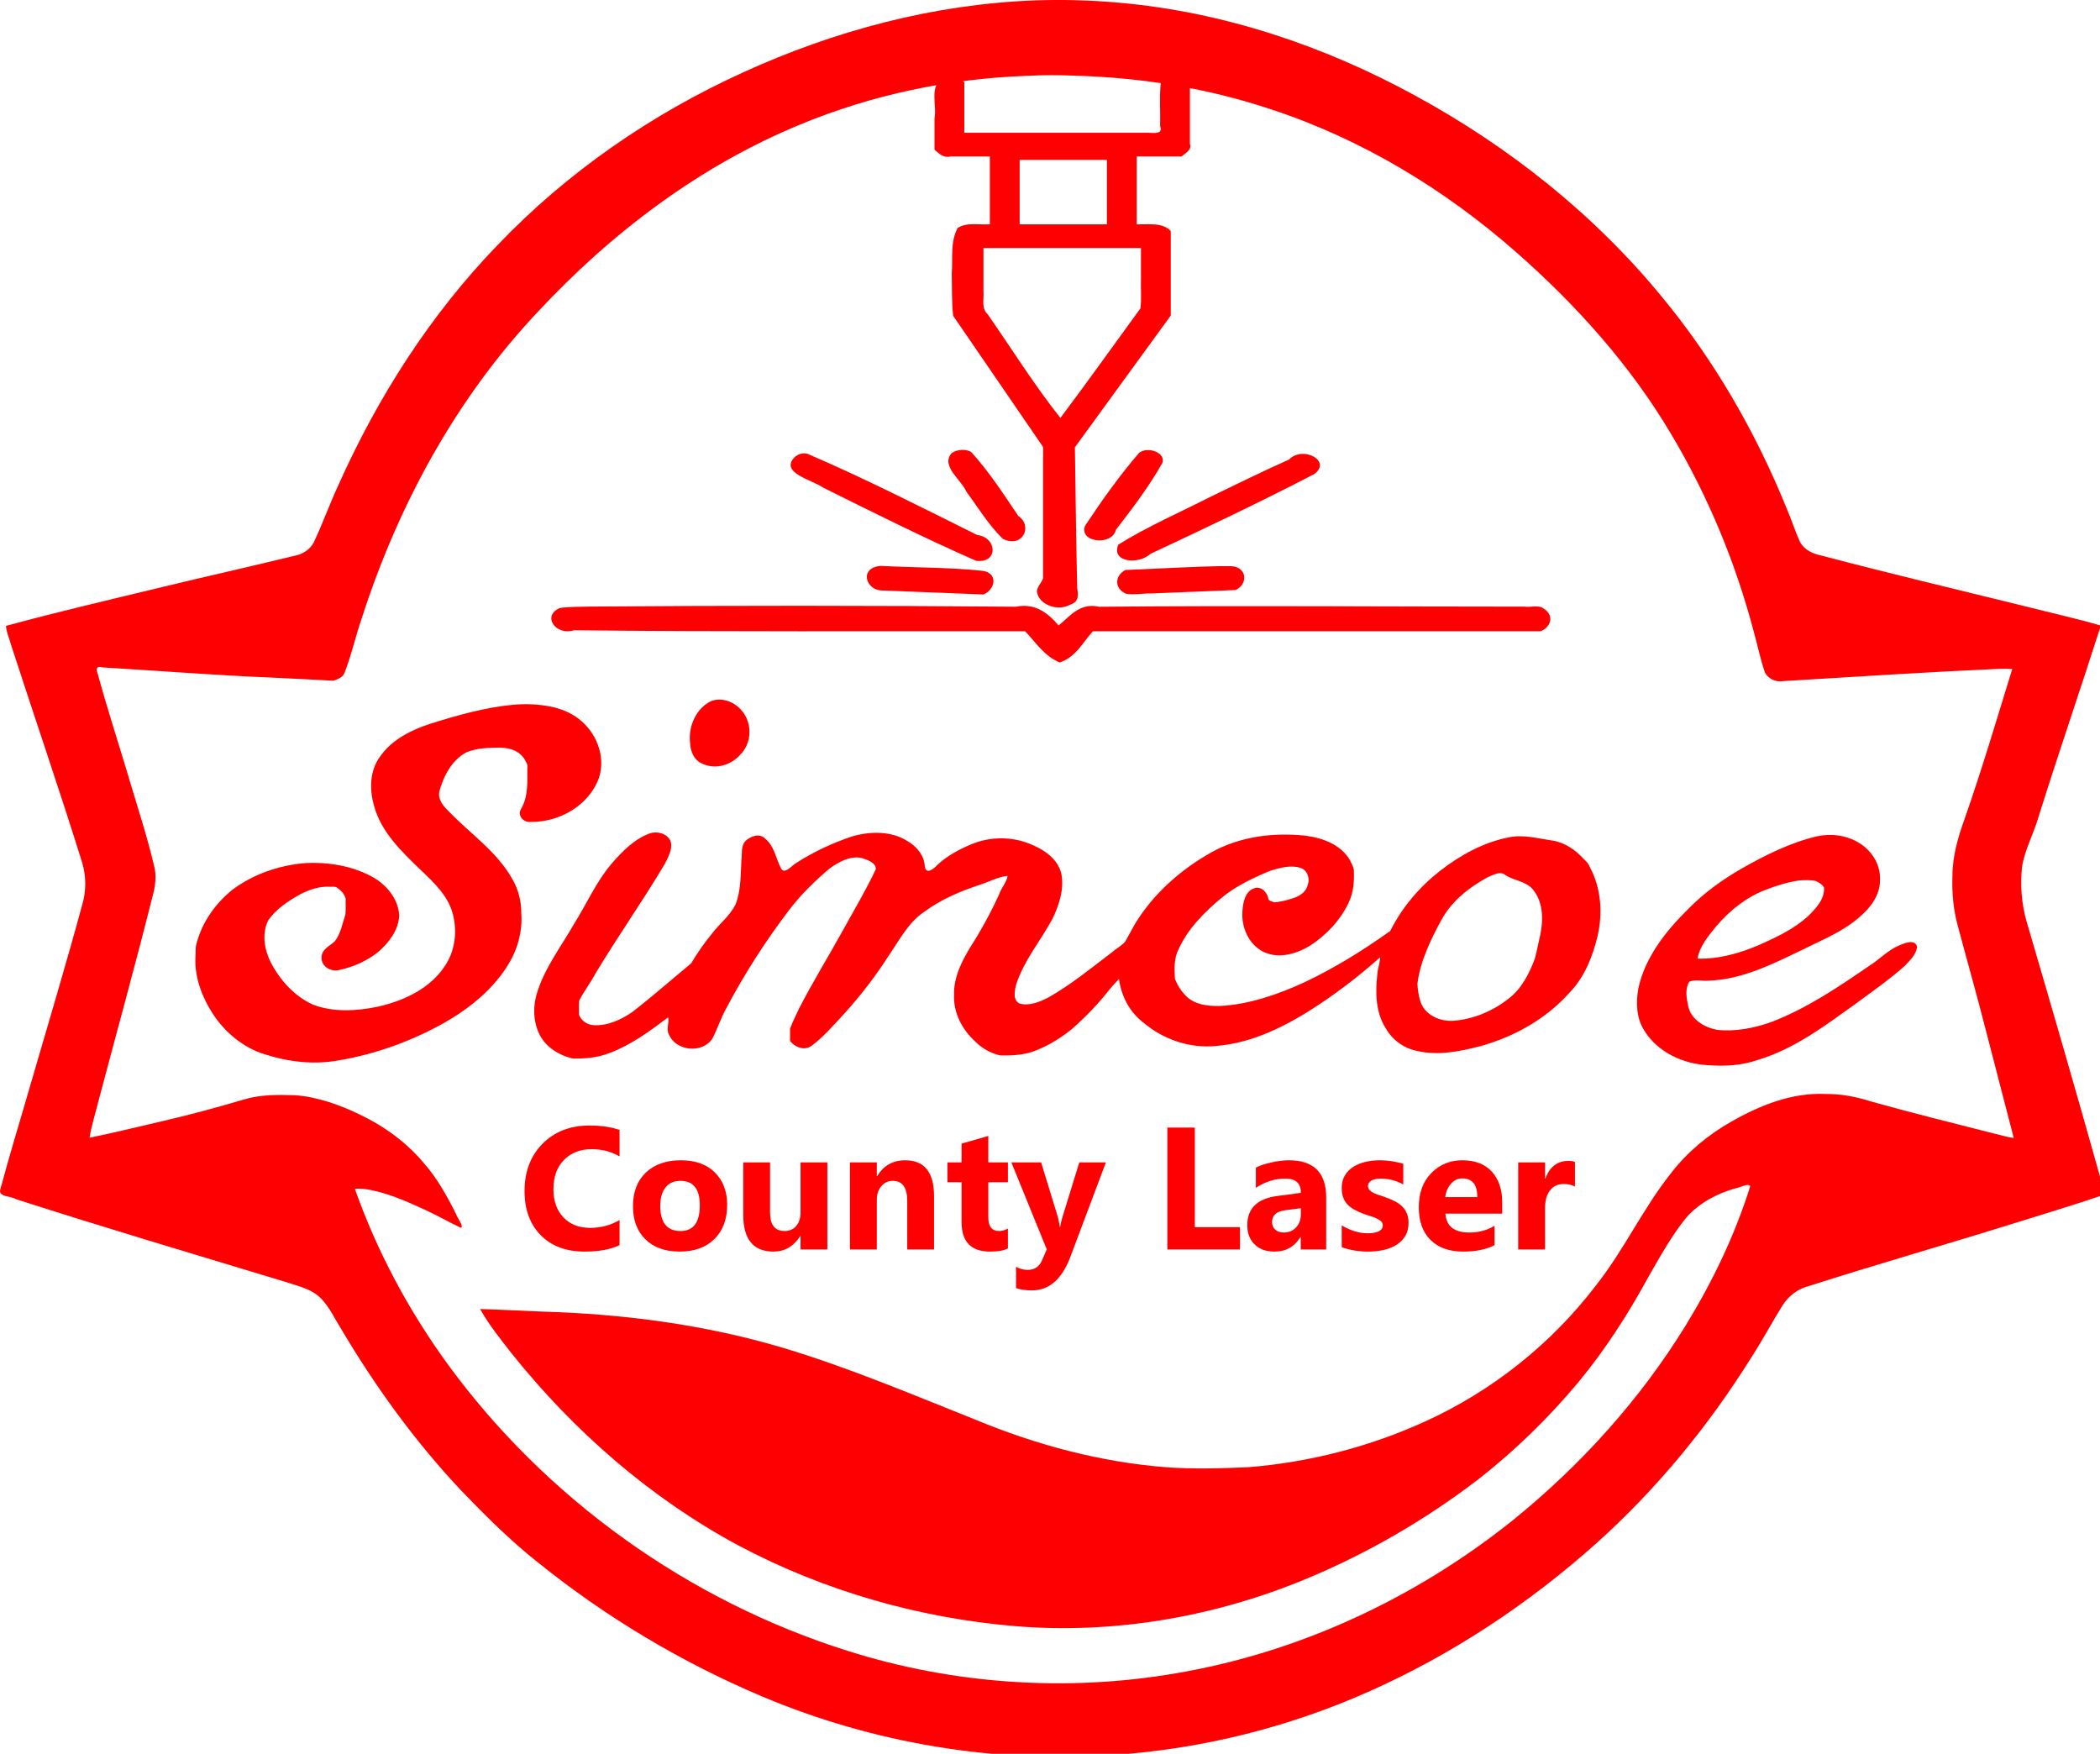
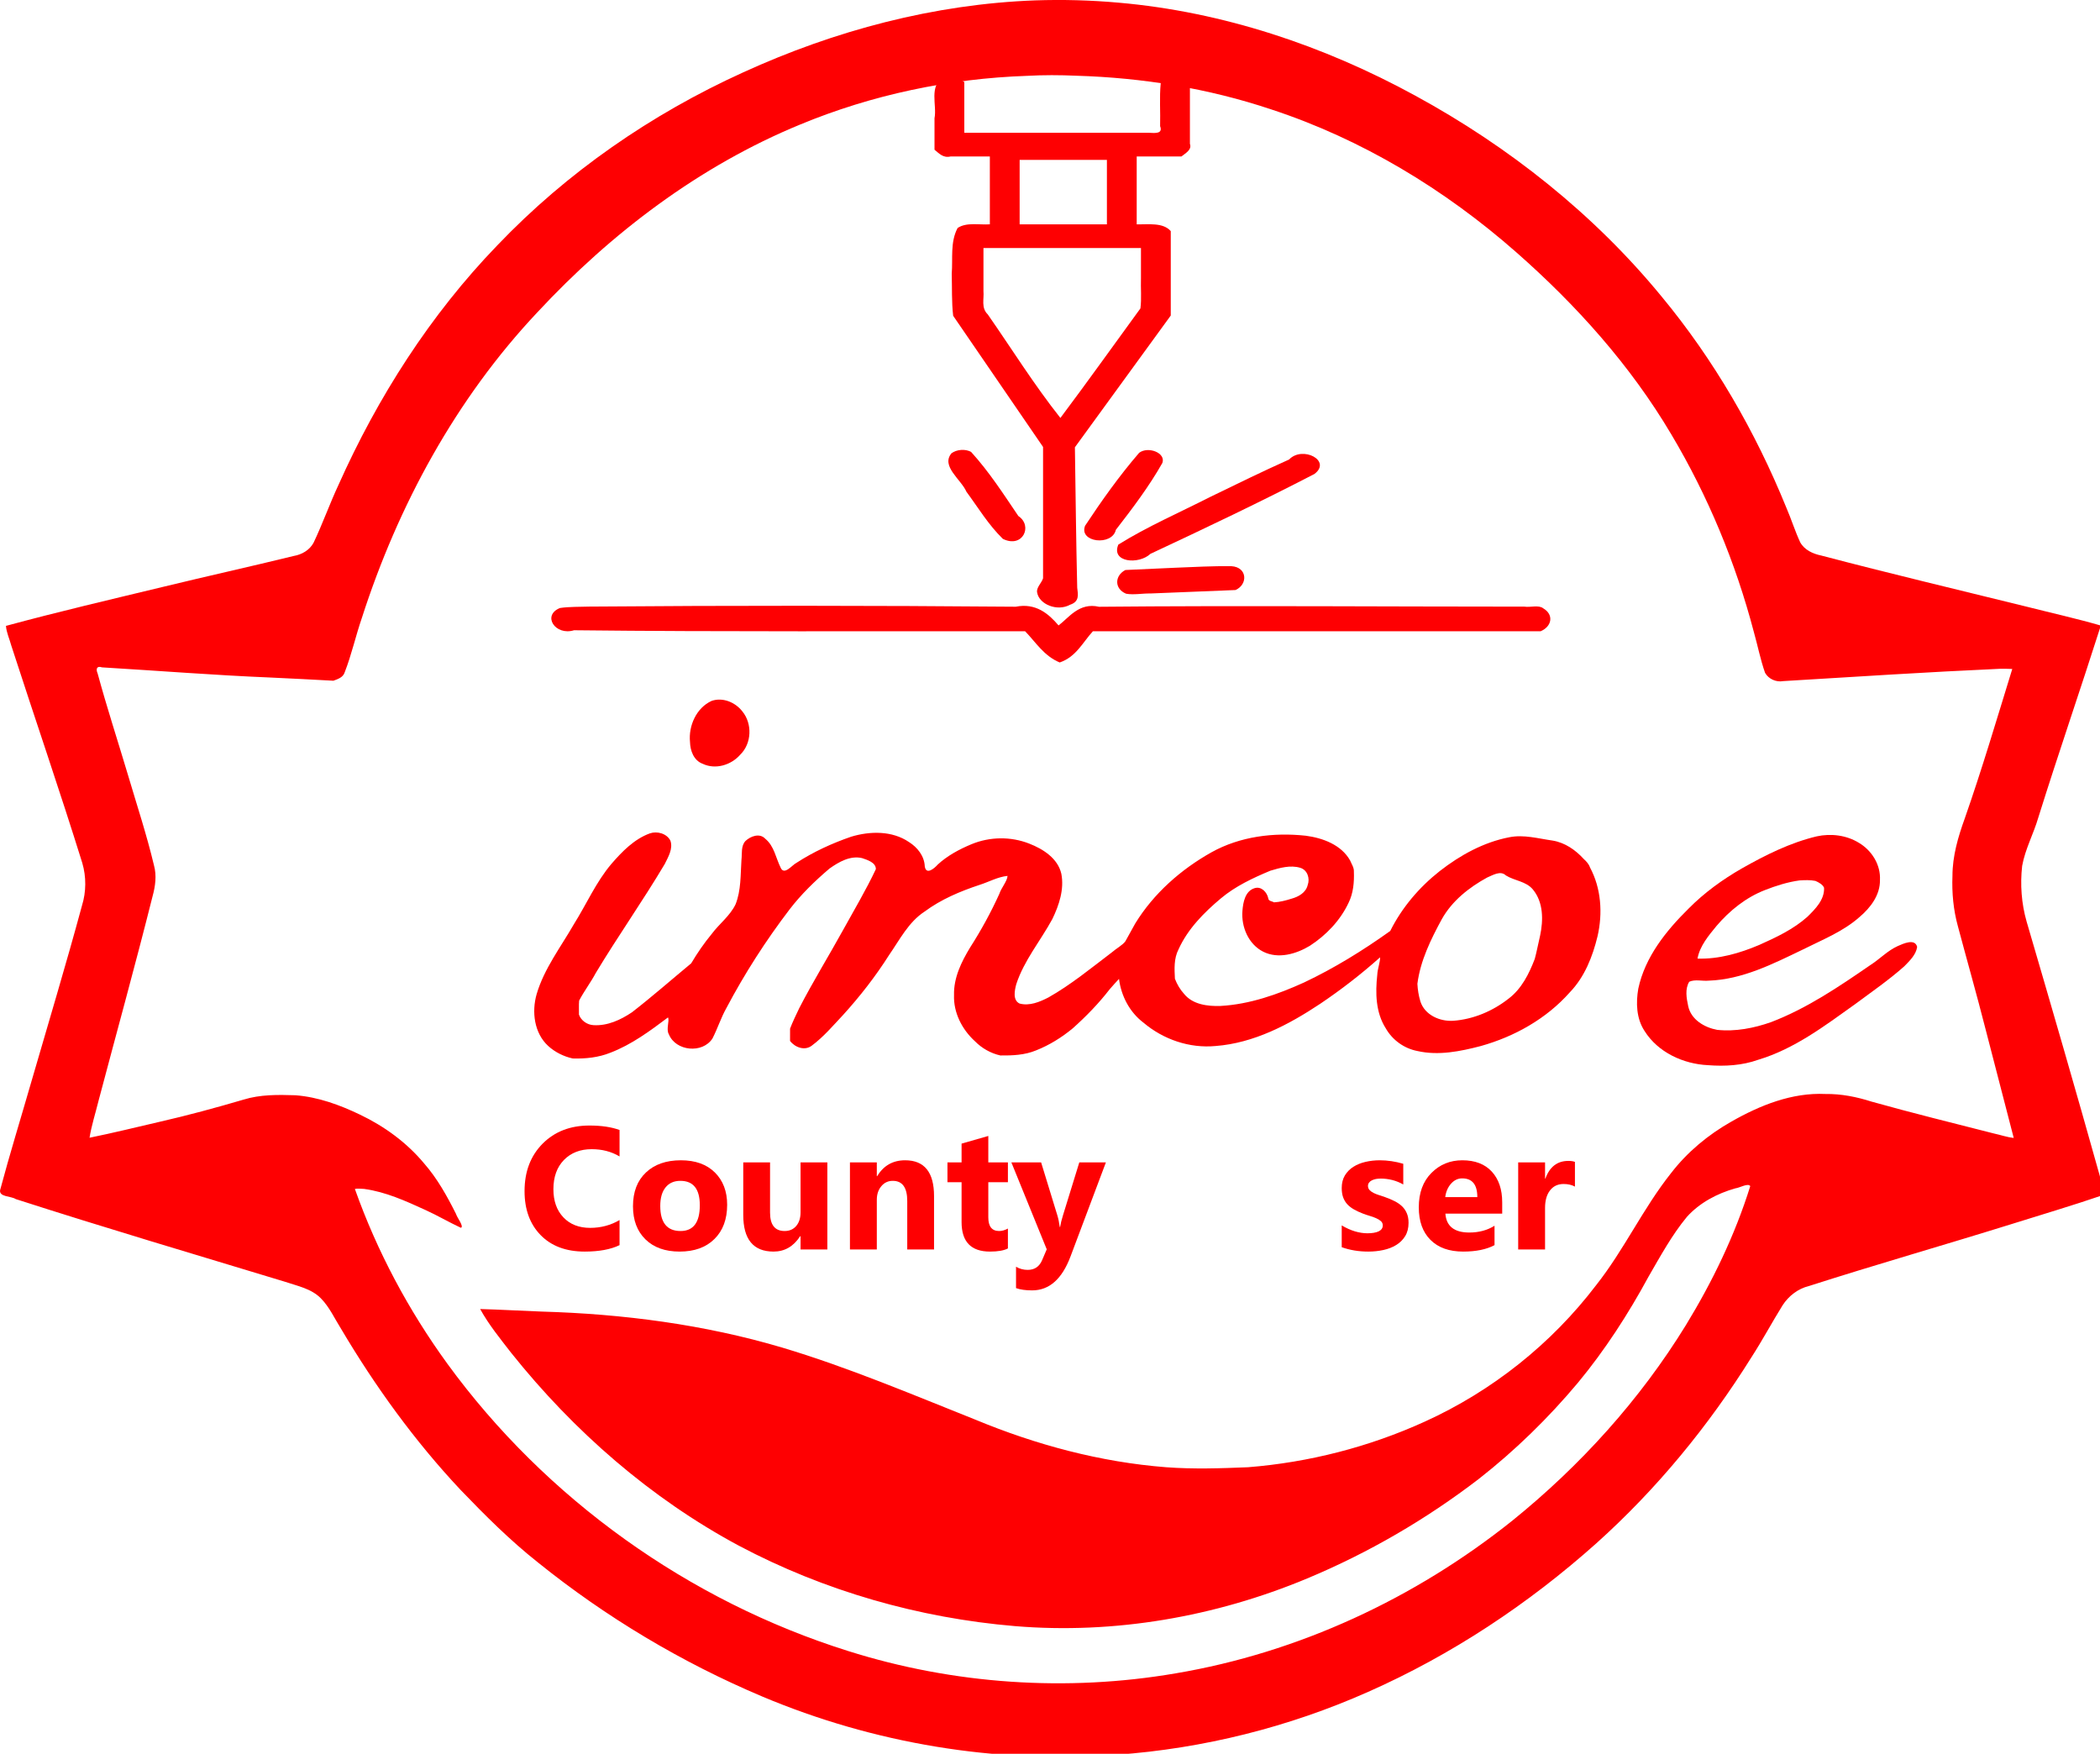
<svg xmlns="http://www.w3.org/2000/svg" viewBox="26.952 1.382 58.213 48.614" height="48.614mm" width="58.213mm" preserveAspectRatio="xMinYMin meet" version="1.1">
  <style />
  <path fill-rule="nonzero" d="M503.812 0.467C454.737 2.274 406.396 15.109 361.834 35.481 317.2 55.746 276.131 84.114 242.251 119.615 209.687 153.329 184.123 193.382 165.034 236.09 160.731 245.334 157.311 254.962 152.941 264.173 151.015 267.787 147.22 269.985 143.265 270.646 122.243 275.805 101.103 280.473 80.069 285.584 54.444 291.766 28.765 297.755 3.32 304.648 3.546 307.852 5.063 311.04 5.904 314.197 17.326 349.484 29.423 384.554 40.444 419.97 42.41 426.678 42.37 433.961 40.299 440.642 32.477 469.555 23.813 498.232 15.471 526.997 10.465 544.361 5.121 561.634 0.455 579.093 3.843955154181344e-9 582.448 5.819 581.88 8.062 583.392 51.5 597.393 95.272 610.327 138.941 623.578 145.021 625.657 151.78 626.891 156.47 631.661 160.677 635.936 163.155 641.535 166.332 646.555 182.913 674.527 202.096 701.06 224.373 724.784 236.285 737.194 248.493 749.38 261.999 760.073 295.082 786.722 331.916 808.735 371.048 825.268 425.232 848.108 484.829 858.063 543.485 853.613 585.633 850.604 627.209 840.183 665.821 823.026 706.365 805.079 743.764 780.279 776.797 750.76 806.105 724.474 831.305 693.76 852.145 660.393 857.509 652.119 862.141 643.403 867.346 635.036 870.293 630.482 874.852 626.956 880.162 625.673 912.902 615.172 945.979 605.757 978.801 595.517 993.678 590.861 1008.633 586.426 1023.382 581.377 1024 578.52 1022.192 575.236 1021.648 572.274 1010.071 530.907 998.086 489.655 986.01 448.432 983.495 439.683 982.833 430.414 983.843 421.382 985.301 413.187 989.396 405.802 991.701 397.849 1001.482 366.615 1012.169 335.671 1022.11 304.488 1010.16 301.049 998 298.339 985.944 295.287 952.663 287.076 919.303 279.169 886.154 270.441 882.099 269.602 877.968 267.759 875.883 263.963 873.33 258.461 871.54 252.615 869.113 247.045 854.099 210.122 833.938 175.201 808.489 144.47 775.544 104.338 734.154 71.539 688.63 46.756 644.197 22.463 595.112 6.023 544.533 1.588 530.999 0.378 517.391 6.4356452944558384e-9 503.812 0.467zM523.993 37.113C556.101 38.069 588.144 43.267 618.635 53.478 662.667 67.924 703.052 92.377 737.772 122.915 767.013 148.605 793.378 177.985 813.249 211.579 831.053 241.494 844.518 273.948 853.357 307.613 855.236 314.218 856.53 321.015 858.818 327.49 860.549 330.523 864.243 332.13 867.638 331.504 902.74 329.382 937.836 327.093 972.967 325.519 974.991 325.438 977.013 325.562 979.036 325.598 971.541 349.893 964.331 374.285 955.931 398.29 952.681 407.272 949.95 416.607 949.948 426.243 949.625 434.481 950.395 442.758 952.593 450.718 957.004 467.28 961.711 483.763 965.943 500.373 970.557 518.125 975.134 535.915 979.744 553.652 976.465 553.331 973.202 552.143 969.941 551.456 950.129 546.4 930.268 541.511 910.58 535.992 903.347 533.679 895.832 532.18 888.209 532.29 871.925 531.513 856.301 537.798 842.404 545.732 831.128 552.112 820.976 560.53 813.059 570.818 799.451 587.947 790.255 608.065 776.688 625.227 754.937 653.803 726.005 676.799 693.305 691.631 666.254 703.946 637.013 711.433 607.393 713.799 594.137 714.346 580.824 714.786 567.578 713.803 535.6 711.323 504.281 702.912 474.711 690.64 443.731 678.305 412.958 665.231 380.975 655.655 342.97 644.373 303.361 639.227 263.798 638.097 253.84 637.745 243.89 637.129 233.93 636.866 238.126 644.485 243.685 651.286 249.002 658.151 279.358 696.187 316.8 728.924 359.777 751.968 401.231 773.951 447.263 787.125 493.991 791.061 542.351 795.089 591.443 786.547 636.149 767.882 665.902 755.467 694.018 739.113 719.595 719.491 737.261 705.661 753.414 689.894 767.817 672.698 781.046 656.736 792.314 639.233 802.194 621.031 807.949 611.101 813.474 600.921 820.806 592.041 827.033 585.145 835.516 580.679 844.381 578.171 846.465 577.946 850.546 575.46 851.614 577.089 844.195 600.884 833.258 623.501 820.281 644.746 797.963 681.044 768.956 713.078 735.845 739.822 688.569 777.596 631.949 803.964 572.173 814.03 519.203 823.122 464.111 819.361 412.863 803.163 335.328 778.821 265.878 729.181 218.002 663.486 199.091 637.465 183.764 608.803 173.01 578.473 174.074 578.153 176.105 578.406 177.474 578.451 187.972 579.871 197.746 584.331 207.3 588.694 213.171 591.353 218.73 594.648 224.567 597.362 226.21 596.757 222.722 592.491 222.169 590.572 217.822 581.921 213.091 573.372 206.676 566.056 198.25 555.921 187.397 548.02 175.541 542.35 165.641 537.596 155.048 533.716 144.02 532.902 135.584 532.628 126.973 532.511 118.823 535.038 105.299 539.012 91.694 542.709 77.948 545.841 66.633 548.464 55.348 551.252 43.966 553.563 44.947 547.466 46.89 541.532 48.361 535.527 57.119 502.421 66.28 469.419 74.604 436.2 75.954 431.29 76.688 426.088 75.305 421.095 71.771 406.215 66.952 391.679 62.619 377.021 57.73 360.615 52.391 344.337 47.911 327.812 46.967 325.685 47.411 323.937 50.041 324.823 77.387 326.447 104.701 328.644 132.076 329.771 142.235 330.246 152.393 330.754 162.548 331.319 164.73 330.526 167.248 329.739 168.039 327.266 171.412 318.653 173.382 309.562 176.392 300.819 194 246.077 222.16 194.212 261.718 152.201 297.606 113.596 340.669 80.948 389.612 60.818 424.515 46.357 462.055 38.465 499.795 37.169 507.863 36.718 515.922 36.751 523.993 37.113z" data-view-type="laser" fill="#fe0002" stroke="none" transform="matrix(0.057,0,0,0.057,26.928,1.366)" />
-   <path fill-rule="nonzero" d="M 649.531 888.052 C 613.664 891.337 578.765 901.208 544.524 911.964 C 520.117 919.868 495.566 932.04 480.616 953.738 C 467.554 971.571 467.363 995.421 473.404 1015.903 C 482.314 1048.636 507.746 1072.881 531.361 1095.677 C 548.78 1112.138 567.72 1129.747 573.112 1154.155 C 578.017 1175.248 575.052 1198.398 562.927 1216.619 C 544.172 1245.828 510.657 1261.257 477.821 1268.599 C 451.042 1274.144 422.089 1275.9 396.119 1265.902 C 372.788 1255.263 354.644 1235.071 343.034 1212.522 C 334.936 1196.383 331.551 1176.002 340.141 1159.395 C 350.195 1145.296 365.112 1135.343 380.078 1127.061 C 391.792 1120.975 404.699 1116.551 418.073 1117.5 C 421.391 1117.632 425.035 1116.679 427.565 1119.432 C 432.22 1122.362 436.198 1127.205 437.498 1132.5 C 437.281 1139.137 437.86 1145.892 437.165 1152.457 C 433.286 1163.916 431.36 1176.513 423.747 1186.232 C 417.418 1192.051 407.067 1196.335 407.113 1206.372 C 406.348 1217.645 418.726 1224.882 428.859 1222.45 C 446.747 1218.791 464.065 1211.062 478.407 1199.713 C 491.846 1188.031 504.167 1172.242 504.944 1153.763 C 503.946 1132.345 488.413 1114.187 470.086 1104.46 C 444.786 1090.895 415.345 1086.224 386.887 1087.585 C 353.916 1090.306 321.102 1101.407 294.568 1121.411 C 273.534 1138.434 257.067 1161.488 249.949 1187.758 C 247.685 1193.708 248.817 1200.256 248.202 1206.495 C 247.024 1231.88 256.671 1256.693 270.198 1277.756 C 285.702 1301.159 308.445 1320.254 335.519 1328.566 C 365.232 1338.154 397.202 1341.856 428.1 1336.333 C 474.956 1328.517 520.334 1312.036 561.757 1288.855 C 594.288 1270.268 624.603 1245.761 643.792 1213.089 C 654.682 1194.601 660.316 1173.037 658.832 1151.552 C 658.915 1136.616 655.499 1121.727 648.019 1108.737 C 628.845 1073.602 594.764 1050.907 567.548 1022.643 C 560.559 1015.999 553.068 1007.071 555.701 996.694 C 561.031 977.467 571.447 957.792 589.634 948.075 C 602.962 942.566 617.809 942.264 632.043 942.213 C 644.715 942.141 658.789 947.096 664.261 959.456 C 666.154 962.008 666.957 964.841 666.487 968 C 666.32 985.006 667.683 1002.909 659.096 1018.343 C 652.686 1027.517 661.564 1037.132 671.491 1035.721 C 707.291 1036.075 744.562 1014.618 756.764 979.96 C 765.511 953.017 753.124 922.489 731.018 905.811 C 712.715 891.698 688.693 887.833 666.138 887.415 C 660.597 887.371 655.054 887.594 649.531 888.052 z" data-view-type="laser" fill="#fe0002" stroke="none" transform="matrix(0.022,0,0,0.022,26.909,1.378)" />
  <path fill-rule="nonzero" d="M113.063 2.679C98.099 8.149 86.572 20.022 76.354 31.812 61.619 49.191 52.519 70.315 40.48 89.48 27.935 111.342 12.085 131.835 4.865 156.316-0 173.169 2.47 193.58 15.929 205.9 22.48 211.863 30.76 215.956 39.349 217.823 51.55 218.176 63.909 216.946 75.318 212.338 95.596 204.589 113.208 191.53 130.422 178.597 132.062 182.008 128.39 189.836 131.237 194.688 137.776 210.952 163.412 213.421 172.931 198.724 177.808 189.252 180.991 178.976 186.236 169.659 203.71 136.578 224.033 104.978 246.725 75.238 257.807 60.805 270.962 48.047 284.803 36.292 293.673 29.996 304.673 23.628 315.943 26.32 321.042 28.038 329.239 30.577 329.108 36.884 319.679 56.881 308.325 75.911 297.66 95.263 283.912 120.208 268.894 144.455 255.855 169.785 252.815 176.197 249.64 182.681 247.109 189.271L247.09 201.06C251.732 207.214 261.07 210.73 267.786 205.634 279.13 197.236 288.304 186.307 297.932 176.074 314.094 158.267 328.896 139.235 341.781 118.921 351.943 104.32 360.296 87.48 375.623 77.472 391.449 65.71 409.775 58.019 428.383 51.856 437.242 49.042 445.607 44.259 454.972 43.316 454.758 48.299 448.964 54.794 447.139 60.498 439.092 78.227 429.732 95.319 419.226 111.709 410.889 125.445 403.416 140.668 403.83 157.147 403.195 174.026 411.493 190.115 423.777 201.321 430.379 208.051 438.977 212.925 448.13 214.952 459.636 215.08 471.378 214.598 482.166 210.14 494.916 205.116 506.765 197.745 517.312 189.03 530.113 177.6 542.133 165.257 552.621 151.658 555.482 148.259 558.544 145.038 561.531 141.751 563.551 158.07 571.76 173.733 585.025 183.692 603.896 199.683 629.001 208.256 653.736 205.928 690.463 203.145 723.856 185.523 753.978 165.479 773.976 152.003 793.1 137.209 811.082 121.145 811.327 125.325 808.606 132.318 808.403 137.791 806.5 155.118 806.832 173.853 816.529 189.026 822.901 200.247 834.123 208.3 846.805 210.713 866.953 215.282 887.73 211.072 907.339 205.95 939.588 196.939 970.03 179.891 992.382 154.678 1006.581 140.009 1014.252 120.466 1018.975 100.925 1024 79.038 1022.47 55.179 1011.71 35.178 1010.607 31.927 1008.335 29.505 1005.845 27.237 997.94 18.543 987.818 11.482 976.017 9.553 962.309 7.628 948.479 3.596 934.582 6.379 910.108 11.093 887.659 23.481 868.151 38.684 848.535 54.131 831.953 73.572 820.788 95.964 794.735 114.59 767.335 131.508 738.364 145.218 713.148 156.653 686.336 166.107 658.476 167.631 646.145 168.036 631.963 166.309 623.687 156.042 619.879 151.878 616.96 146.834 614.964 141.617 614.497 132.175 613.913 122.296 618.398 113.613 627.22 94.05 642.73 78.372 658.969 64.755 672.898 53.073 689.564 45.315 706.211 38.351 715.302 35.626 725.339 32.752 734.739 35.566 741.659 37.584 744.249 45.782 741.878 52.119 740.129 59.397 733.097 63.283 726.382 65.12 721 66.834 715.265 68.306 709.675 68.593 707.779 67.398 704.444 67.539 704.223 64.792 703.001 58.893 697.603 52.998 691.095 55.052 682.075 57.808 680.138 68.576 679.51 76.72 678.265 92.015 685.231 108.625 699.349 115.761 713.78 123.008 730.906 117.987 743.965 110.12 759.531 100.014 773.006 85.966 780.949 69.079 785.506 59.814 786.421 49.405 786.044 39.235 786.269 35.399 783.836 31.984 782.428 28.558 773.965 13.522 756.253 7.04 740.003 4.906 709.351 1.598 677.216 5.574 649.985 20.723 620.747 37.115 594.639 60.083 577.037 88.807 574.04 94.115 569.837 101.733 567.616 105.817 565.092 109.44 558.649 112.883 554.624 116.464 534.893 131.414 515.665 147.293 494.052 159.507 485.7 163.807 475.937 167.881 466.465 165.319 459.722 162.067 461.782 152.722 463.297 146.916 470.728 124.108 486.483 105.436 497.792 84.598 504.23 71.303 509.31 56.158 506.403 41.272 503.059 26.561 488.978 17.623 475.816 12.493 458.154 5.496 437.972 5.779 420.452 13.054 408.859 17.888 397.465 23.981 388.19 32.544 385.11 36.075 377.19 42.841 375.869 34.243 375.488 24.384 368.9 16.06 360.799 10.982 344.702 0 323.552 0.416 305.542 5.843 287.225 12.141 269.421 20.321 253.158 30.881 249.01 32.956 241.512 43.171 238.131 35.51 233.459 26.16 231.967 14.742 223.391 7.806 218.051 2.066 209.37 5.353 204.499 9.926 199.966 14.756 201.378 22.101 200.623 28.142 199.693 42.312 200.346 57.095 194.998 70.511 189.671 81.585 179.404 89.101 172.176 98.832 164.892 107.633 158.427 117.071 152.598 126.887 133.76 142.505 115.346 158.654 96.014 173.66 85.256 180.923 72.502 186.812 59.241 185.978 53.124 185.674 47.305 181.621 45.306 175.868 45.421 171.429 45.075 166.876 45.479 162.508 50.262 153.389 56.571 145.173 61.412 136.072 82.585 100.88 106.322 67.296 127.301 31.988 130.605 25.191 135.437 17.346 132.704 9.589 129.204 2.741 120.018 0.27 113.063 2.679zM931.363 42.892C939.603 48.024 950.646 48.395 957.168 56.321 967.302 68.539 967.189 85.703 964.029 100.486 962.245 107.865 960.931 115.372 958.941 122.676 953.491 136.912 946.338 151.271 933.893 160.672 918.824 172.525 900.238 180.413 881.048 181.796 868.233 182.631 853.807 176.311 849.633 163.354 847.966 157.894 847.019 152.082 846.756 146.41 849.593 124.331 859.573 104.046 870.079 84.704 879.836 67.23 896.122 54.33 913.447 44.869 918.827 42.663 926.136 37.876 931.363 42.892z" data-view-type="laser" fill="#fe0002" stroke="none" transform="matrix(0.029,0,0,0.029,41.687,24.405)" />
  <path fill-rule="nonzero" d="M 898.569 891.705 C 879.42 900.435 869.341 923.098 871.371 943.444 C 871.64 954.488 876.117 966.81 887.342 970.931 C 903.441 978.631 923.275 972.568 934.659 959.473 C 949.191 945.372 950.116 920.363 937.278 904.838 C 928.466 893.444 912.619 886.793 898.569 891.705 z" data-view-type="laser" fill="#fe0002" stroke="none" transform="matrix(0.022,0,0,0.022,26.909,1.193)" />
  <path fill-rule="nonzero" d="M 2291 1053.97 C 2257.654 1061.949 2226.622 1077.42 2196.943 1094.241 C 2172.389 1108.286 2149.314 1125.023 2129.405 1145.183 C 2101.085 1173.131 2074.774 1205.977 2066.258 1245.726 C 2063.139 1263.639 2063.761 1283.303 2073.989 1298.985 C 2090.868 1326.07 2122.905 1340.83 2154.118 1342.263 C 2175.372 1343.904 2197.075 1342.689 2217.301 1335.466 C 2262.963 1321.796 2301.399 1292.542 2339.664 1265.228 C 2360.544 1249.692 2382.105 1234.908 2401.54 1217.556 C 2408.233 1210.643 2416.132 1203.229 2417.607 1193.27 C 2414.878 1182.181 2400.128 1189.13 2393.057 1192.23 C 2380.181 1198.042 2370.451 1208.655 2358.616 1216.153 C 2319.046 1243.385 2278.752 1270.721 2233.643 1287.983 C 2211.972 1295.646 2188.618 1300.197 2165.609 1297.762 C 2149.636 1294.802 2132.689 1284.914 2129.122 1267.856 C 2127.006 1257.953 2124.822 1246.255 2130.434 1237.145 C 2137.879 1233.774 2146.812 1236.569 2154.88 1235.773 C 2197.239 1234.396 2235.873 1214.683 2273.291 1196.709 C 2297.893 1184.308 2324.222 1174.095 2345.066 1155.532 C 2358.864 1143.861 2371.109 1127.784 2370.743 1108.855 C 2371.713 1089.725 2360.425 1071.684 2344.222 1062.112 C 2328.482 1052.412 2308.911 1050.053 2291 1053.97 z M 2289.344 1110.079 C 2293.436 1111.773 2298.632 1114.652 2300.307 1118.683 C 2301.045 1133.792 2289.274 1145.498 2279.311 1155.3 C 2261.767 1170.983 2240.129 1181.154 2218.829 1190.685 C 2194.223 1201.16 2167.814 1208.825 2140.841 1208 C 2143.751 1191.997 2154.797 1179.082 2164.813 1166.831 C 2181.371 1147.44 2201.805 1131.001 2225.714 1121.674 C 2239.783 1116.158 2254.402 1111.526 2269.401 1109.475 C 2276.023 1109.089 2282.803 1108.768 2289.344 1110.079 z" data-view-type="laser" fill="#fe0002" stroke="none" transform="matrix(0.022,0,0,0.022,26.909,1.378)" />
  <g data-view-type="laser" fill="#fe0002" stroke="none" transform="matrix(0.19,0,0,0.19,41.318,36.016)">
    <path fill-rule="nonzero" d="M14.78 -0.63Q12.84 0.31 9.7 0.31Q5.61 0.31 3.26 -2.1Q0.92 -4.5 0.92 -8.51Q0.92 -12.77 3.55 -15.43Q6.19 -18.08 10.39 -18.08Q13 -18.08 14.78 -17.43L14.78 -13.57Q13 -14.63 10.72 -14.63Q8.21 -14.63 6.67 -13.06Q5.13 -11.48 5.13 -8.79Q5.13 -6.21 6.59 -4.68Q8.04 -3.15 10.49 -3.15Q12.84 -3.15 14.78 -4.29Z" data-view-type="laser" fill="#fe0002" stroke="none" transform="matrix(1,0,0,1,1.13687e-13,5.68434e-14)" />
    <path fill-rule="nonzero" d="M7.7 0.31Q4.53 0.31 2.71 -1.47Q0.89 -3.25 0.89 -6.3Q0.89 -9.45 2.78 -11.23Q4.66 -13.01 7.88 -13.01Q11.04 -13.01 12.84 -11.23Q14.63 -9.45 14.63 -6.52Q14.63 -3.36 12.78 -1.53Q10.93 0.31 7.7 0.31ZM7.8 -10.01Q6.41 -10.01 5.64 -9.05Q4.87 -8.1 4.87 -6.35Q4.87 -2.69 7.83 -2.69Q10.64 -2.69 10.64 -6.45Q10.64 -10.01 7.8 -10.01Z" data-view-type="laser" fill="#fe0002" stroke="none" transform="matrix(1,0,0,1,15.85,5.68434e-14)" />
    <path fill-rule="nonzero" d="M13.72 0L9.81 0L9.81 -1.93L9.75 -1.93Q8.3 0.31 5.87 0.31Q1.45 0.31 1.45 -5.04L1.45 -12.7L5.36 -12.7L5.36 -5.38Q5.36 -2.69 7.49 -2.69Q8.55 -2.69 9.18 -3.43Q9.81 -4.17 9.81 -5.43L9.81 -12.7L13.72 -12.7Z" data-view-type="laser" fill="#fe0002" stroke="none" transform="matrix(1,0,0,1,31.378,5.68434e-14)" />
    <path fill-rule="nonzero" d="M13.92 0L10.01 0L10.01 -7.06Q10.01 -10.01 7.9 -10.01Q6.88 -10.01 6.23 -9.23Q5.57 -8.45 5.57 -7.24L5.57 0L1.65 0L1.65 -12.7L5.57 -12.7L5.57 -10.69L5.62 -10.69Q7.02 -13.01 9.7 -13.01Q13.92 -13.01 13.92 -7.78Z" data-view-type="laser" fill="#fe0002" stroke="none" transform="matrix(1,0,0,1,46.744,5.68434e-14)" />
    <path fill-rule="nonzero" d="M9.33 -0.15Q8.46 0.31 6.71 0.31Q2.57 0.31 2.57 -3.99L2.57 -9.81L0.51 -9.81L0.51 -12.7L2.57 -12.7L2.57 -15.44L6.47 -16.56L6.47 -12.7L9.33 -12.7L9.33 -9.81L6.47 -9.81L6.47 -4.68Q6.47 -2.69 8.05 -2.69Q8.67 -2.69 9.33 -3.05Z" data-view-type="laser" fill="#fe0002" stroke="none" transform="matrix(1,0,0,1,62.111,5.68434e-14)" />
    <path fill-rule="nonzero" d="M13.74 -12.7L8.58 1.02Q6.72 5.97 2.98 5.97Q1.55 5.97 0.63 5.64L0.63 2.52Q1.41 2.98 2.33 2.98Q3.84 2.98 4.44 1.55L5.11 -0.02L-0.05 -12.7L4.29 -12.7L6.66 -4.97Q6.88 -4.25 7.01 -3.27L7.06 -3.27Q7.17 -3.99 7.47 -4.95L9.86 -12.7Z" data-view-type="laser" fill="#fe0002" stroke="none" transform="matrix(1,0,0,1,71.996,5.68434e-14)" />
    <path fill-rule="nonzero" data-view-type="laser" fill="#fe0002" stroke="none" transform="matrix(1,0,0,1,85.663,5.68434e-14)" />
-     <path fill-rule="nonzero" d="M12.63 0L2.03 0L2.03 -17.78L6.04 -17.78L6.04 -3.25L12.63 -3.25Z" data-view-type="laser" fill="#fe0002" stroke="none" transform="matrix(1,0,0,1,92.67,5.68434e-14)" />
-     <path fill-rule="nonzero" d="M12.22 0L8.51 0L8.51 -1.82L8.46 -1.82Q7.18 0.31 4.68 0.31Q2.83 0.31 1.77 -0.74Q0.71 -1.79 0.71 -3.53Q0.71 -7.23 5.08 -7.8L8.53 -8.26Q8.53 -10.34 6.28 -10.34Q4.01 -10.34 1.96 -8.99L1.96 -11.94Q2.78 -12.37 4.2 -12.69Q5.62 -13.01 6.78 -13.01Q12.22 -13.01 12.22 -7.59ZM8.53 -5.16L8.53 -6.02L6.23 -5.72Q4.32 -5.47 4.32 -3.99Q4.32 -3.32 4.78 -2.9Q5.25 -2.47 6.04 -2.47Q7.14 -2.47 7.84 -3.23Q8.53 -3.99 8.53 -5.16Z" data-view-type="laser" fill="#fe0002" stroke="none" transform="matrix(1,0,0,1,105.656,5.68434e-14)" />
    <path fill-rule="nonzero" d="M0.82 -0.33L0.82 -3.51Q1.79 -2.93 2.75 -2.64Q3.71 -2.36 4.56 -2.36Q5.61 -2.36 6.21 -2.64Q6.81 -2.93 6.81 -3.51Q6.81 -3.88 6.54 -4.13Q6.26 -4.38 5.84 -4.56Q5.41 -4.75 4.9 -4.9Q4.39 -5.05 3.92 -5.23Q3.16 -5.52 2.59 -5.85Q2.01 -6.18 1.62 -6.61Q1.23 -7.04 1.02 -7.62Q0.82 -8.19 0.82 -8.97Q0.82 -10.03 1.28 -10.8Q1.75 -11.57 2.52 -12.06Q3.3 -12.55 4.3 -12.78Q5.3 -13.01 6.37 -13.01Q7.22 -13.01 8.09 -12.88Q8.95 -12.75 9.8 -12.5L9.8 -9.48Q9.05 -9.91 8.2 -10.13Q7.35 -10.34 6.54 -10.34Q6.15 -10.34 5.81 -10.28Q5.47 -10.21 5.21 -10.08Q4.95 -9.95 4.8 -9.74Q4.65 -9.54 4.65 -9.28Q4.65 -8.93 4.87 -8.68Q5.1 -8.43 5.46 -8.25Q5.82 -8.07 6.26 -7.93Q6.7 -7.79 7.13 -7.64Q7.91 -7.37 8.55 -7.04Q9.18 -6.72 9.63 -6.29Q10.08 -5.85 10.32 -5.27Q10.57 -4.69 10.57 -3.88Q10.57 -2.75 10.08 -1.95Q9.59 -1.15 8.77 -0.65Q7.96 -0.15 6.9 0.08Q5.84 0.31 4.7 0.31Q2.6 0.31 0.82 -0.33Z" data-view-type="laser" fill="#fe0002" stroke="none" transform="matrix(1,0,0,1,119.323,5.68434e-14)" />
    <path fill-rule="nonzero" d="M13.06 -5.23L4.77 -5.23Q4.97 -2.47 8.26 -2.47Q10.36 -2.47 11.94 -3.46L11.94 -0.63Q10.18 0.31 7.37 0.31Q4.29 0.31 2.59 -1.4Q0.89 -3.1 0.89 -6.15Q0.89 -9.31 2.73 -11.16Q4.56 -13.01 7.24 -13.01Q10.02 -13.01 11.54 -11.36Q13.06 -9.71 13.06 -6.88ZM9.43 -7.64Q9.43 -10.37 7.22 -10.37Q6.28 -10.37 5.59 -9.59Q4.9 -8.81 4.75 -7.64Z" data-view-type="laser" fill="#fe0002" stroke="none" transform="matrix(1,0,0,1,130.497,5.68434e-14)" />
    <path fill-rule="nonzero" d="M9.93 -9.17Q9.23 -9.55 8.28 -9.55Q7.01 -9.55 6.29 -8.61Q5.57 -7.68 5.57 -6.06L5.57 0L1.65 0L1.65 -12.7L5.57 -12.7L5.57 -10.34L5.62 -10.34Q6.55 -12.92 8.97 -12.92Q9.59 -12.92 9.93 -12.77Z" data-view-type="laser" fill="#fe0002" stroke="none" transform="matrix(1,0,0,1,144.239,5.68434e-14)" />
  </g>
  <path fill-rule="nonzero" d="M 20.02 331.284 C 11.45 335.625 17.826 347.834 26.64 344.406 C 97.278 345.383 167.927 344.871 238.571 345 C 243.565 351.442 247.35 359.502 254.814 363.406 C 262.565 360.121 265.692 351.436 270.415 345 L 480.778 345 C 486.105 342.153 487.07 335.219 482.03 331.496 C 479.913 329.342 476.03 331.027 473.173 330.482 C 406.546 330.485 339.914 329.762 273.291 330.56 C 263.926 327.855 259.144 336.998 254.283 341.566 C 249.538 334.573 243.519 328.173 234.171 330.529 C 167.35 329.821 100.517 329.772 33.696 330.453 C 29.14 330.651 24.519 330.453 20.02 331.284 z" data-view-type="laser" fill="#fe0002" stroke="none" transform="matrix(0.059,0,0,0.047,41.293,2.665)" />
-   <path fill-rule="nonzero" d="M 130.073 242.635 C 123.435 251.641 138.458 255.689 143.629 260.247 C 167.325 275.061 191.035 289.91 215.496 303.433 C 226.028 305.196 225.592 289.663 216.015 288.22 C 190.049 272.019 164.237 255.471 137.321 240.883 C 134.826 239.121 131.73 240.353 130.073 242.635 z" data-view-type="laser" fill="#fe0002" stroke="none" transform="matrix(0.059,0,0,0.047,41.293,2.665)" />
-   <path fill-rule="nonzero" d="M 168.465 306.929 C 161.027 309.512 164.251 320.591 170.998 320.934 C 187.016 321.723 203.034 322.511 219.052 323.299 C 224.941 320.121 225.991 309.832 217.712 309.257 C 202.215 307.234 186.498 307.542 170.93 306.451 L 169.531 306.632 L 168.465 306.929 z" data-view-type="laser" fill="#fe0002" stroke="none" transform="matrix(0.059,0,0,0.047,41.293,2.665)" />
  <path fill-rule="nonzero" d="M 200.315 18.007 C 193.186 23.427 197.234 34.605 196 42.434 L 196 61 C 198.152 63.174 200.034 66 203.5 65 L 222 65 L 222 105 C 216.945 105.423 211.024 103.643 206.853 107.166 C 203.295 115.571 204.671 125.192 204.095 134.133 C 204.281 142.36 204.008 150.807 204.765 158.939 C 218.843 184.728 232.922 210.517 247 236.306 L 247 313.756 C 246.314 316.554 243.745 319.279 244.215 322.122 C 245.128 329.113 253.635 333.516 259.647 329.379 C 264.154 327.547 263.466 323.416 263.052 319.38 C 262.515 291.756 262.302 264.127 261.963 236.5 C 276.976 210.597 291.988 184.694 307 158.791 L 307 109 C 303.318 103.773 296.55 105.175 291 105 L 291 65 L 312 65 C 314.173 62.848 317 60.966 316 57.5 L 316 21.31 C 312.544 16.676 305.08 16.469 302.271 21.887 C 301.639 30.103 302.181 38.735 302 47.111 C 303.35 51.591 299.898 51.268 296.5 51 L 210 51 L 210 21.145 C 207.189 18.995 204.128 15.594 200.315 18.007 z M 277 86 L 277 105 L 236 105 L 236 67 L 277 67 L 277 86 z M 293 136.573 C 292.826 142.551 293.343 148.714 292.75 154.579 C 280.231 176.126 267.931 197.803 255.146 219.193 C 242.71 199.49 232.331 178.514 221.024 158.129 C 217.794 154.199 219.349 149.055 219 144.395 L 219 119 L 293 119 L 293 136.573 z" data-view-type="laser" fill="#fe0002" stroke="none" transform="matrix(0.059,0,0,0.047,41.293,2.665)" />
  <path fill-rule="nonzero" d="M 204 240 C 198.868 247.633 208.511 255.456 211.004 262.724 C 216.506 272.081 221.246 282.08 228.112 290.51 C 237.419 296.278 242.356 282.86 235.394 277.038 C 228.46 264.197 221.765 251.084 213.204 239.25 C 210.518 237.317 206.377 237.776 204 240 z" data-view-type="laser" fill="#fe0002" stroke="none" transform="matrix(0.059,0,0,0.047,41.293,2.665)" />
  <path fill-rule="nonzero" d="M 292.152 239.75 C 282.733 253.472 274.504 268.048 266.747 282.774 C 263.666 292.645 279.451 294.869 281.201 285.188 C 289.107 272.397 296.89 259.435 303.067 245.71 C 304.762 239.744 296.352 235.76 292.152 239.75 z" data-view-type="laser" fill="#fe0002" stroke="none" transform="matrix(0.059,0,0,0.047,41.293,2.665)" />
  <path fill-rule="nonzero" d="M 325.524 265.785 C 311.078 275.024 295.874 283.306 282.37 293.885 C 278.815 304.453 291.979 305.822 297.449 299.344 C 323.394 284.093 349.263 268.673 374.485 252.25 C 382.824 244.4 368.88 235.398 362.601 243.707 C 350.06 250.755 337.802 258.294 325.524 265.785 z" data-view-type="laser" fill="#fe0002" stroke="none" transform="matrix(0.059,0,0,0.047,41.293,2.665)" />
  <path fill-rule="nonzero" d="M 309.089 307.538 L 285.679 308.877 C 280.596 312.201 280.403 319.952 286.02 322.863 C 289.559 323.675 293.715 322.614 297.487 322.718 C 310.795 322.071 324.101 321.383 337.406 320.685 C 343.301 317.463 343.082 307.19 335.487 306.622 C 326.686 306.47 317.878 307.112 309.089 307.538 z" data-view-type="laser" fill="#fe0002" stroke="none" transform="matrix(0.059,0,0,0.047,41.293,2.665)" />
</svg>